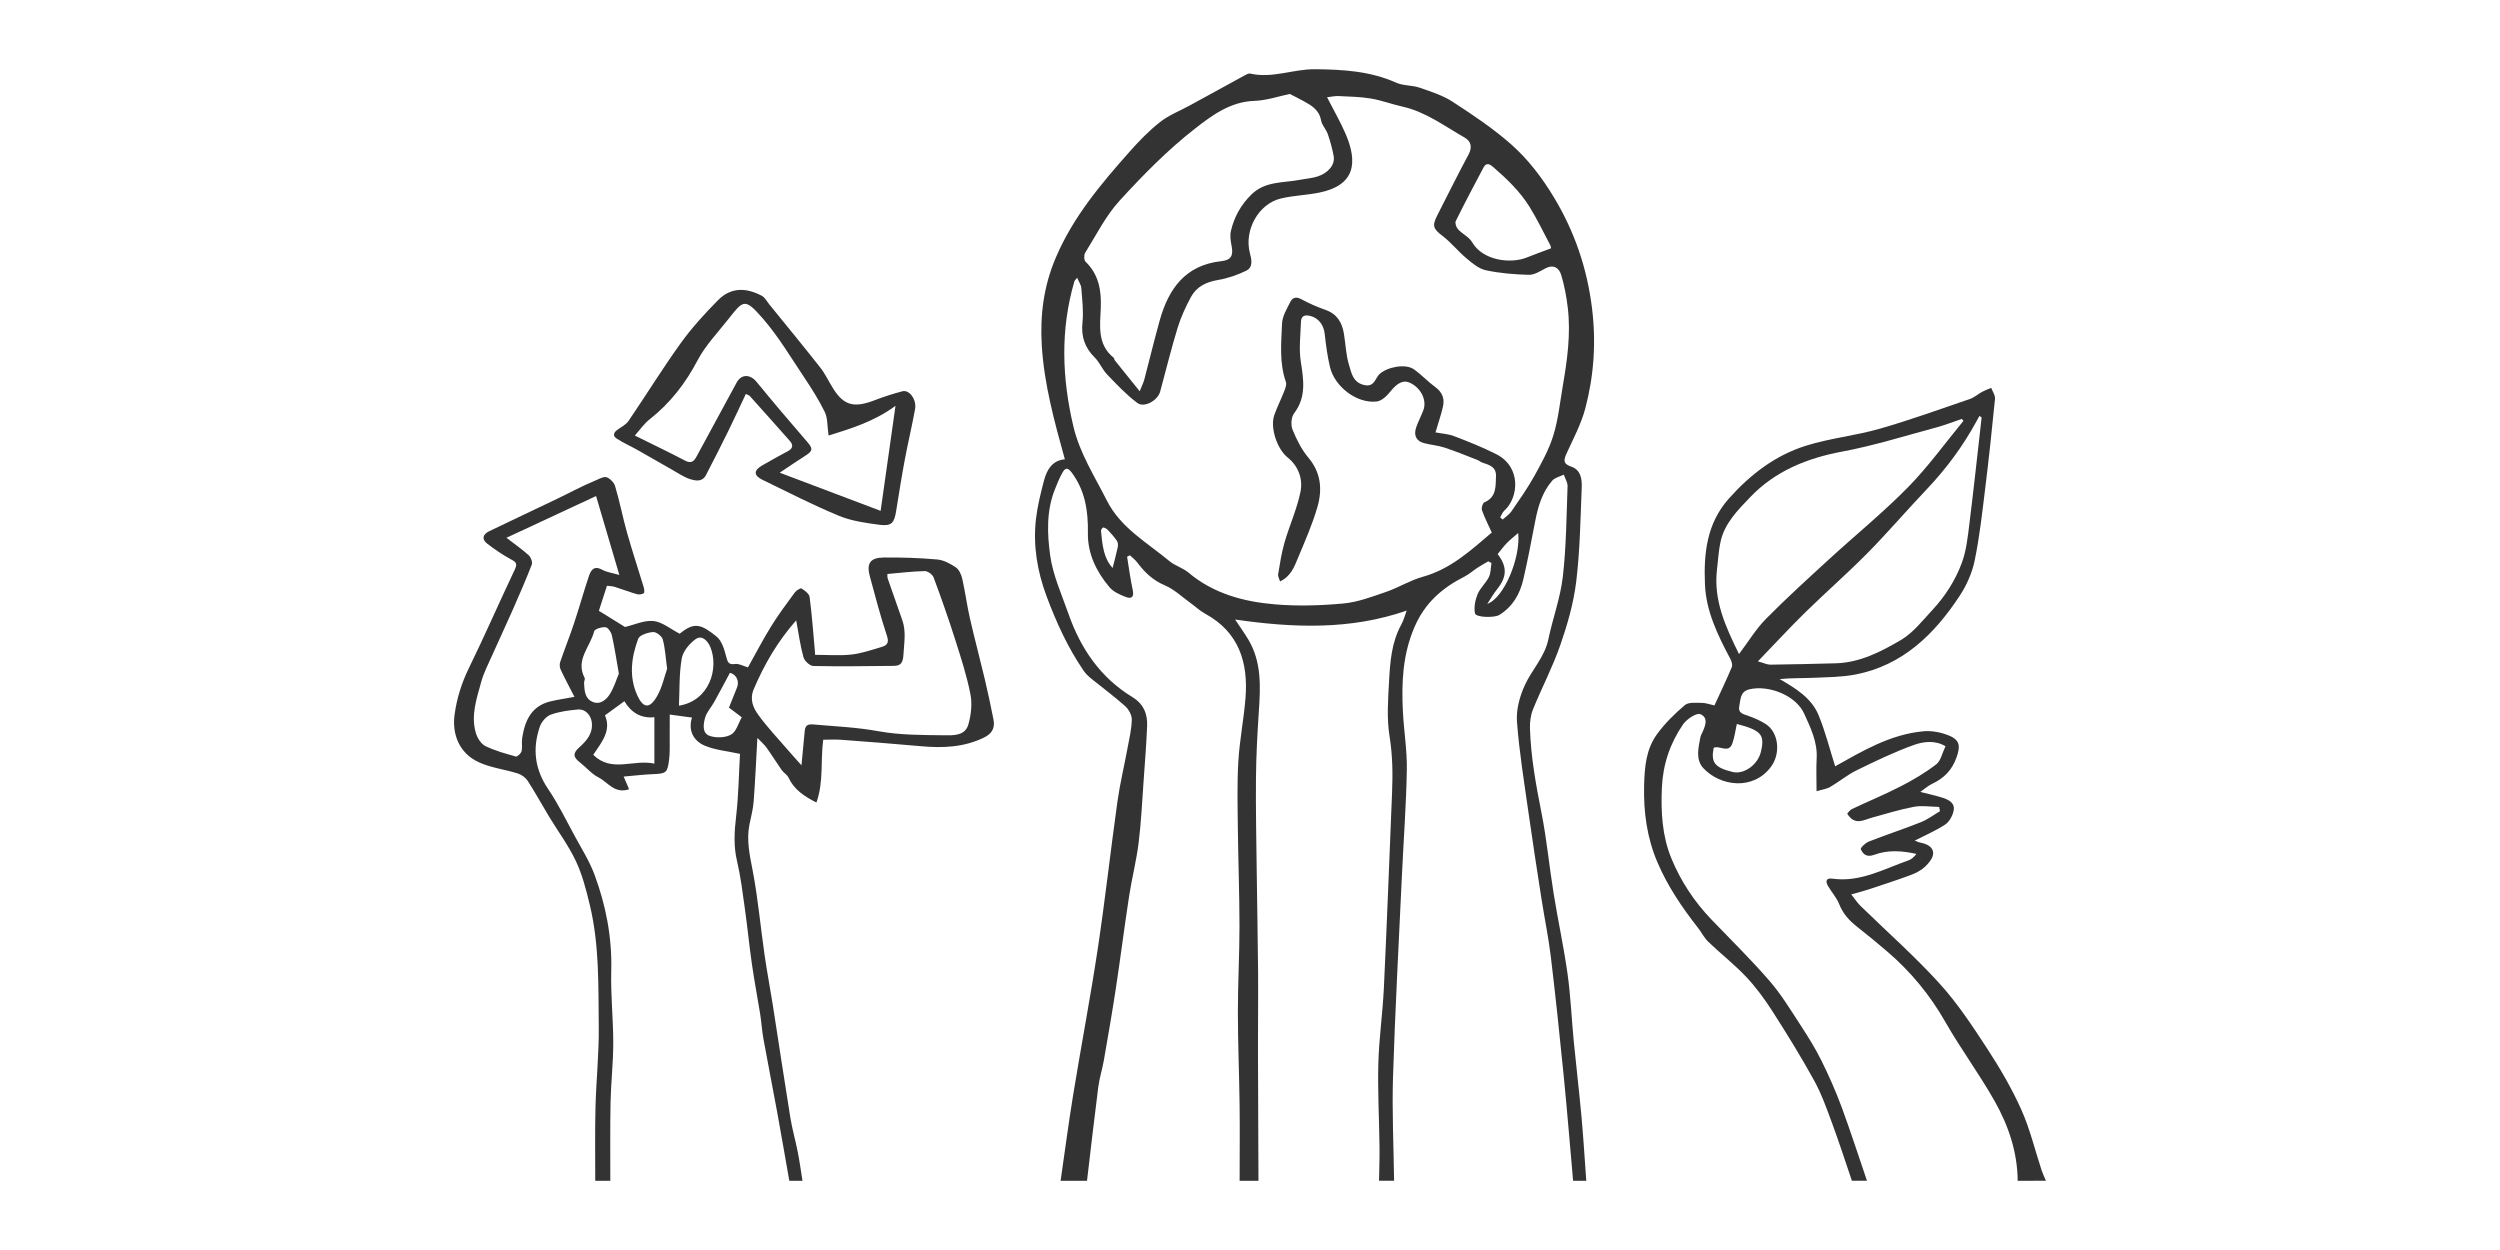
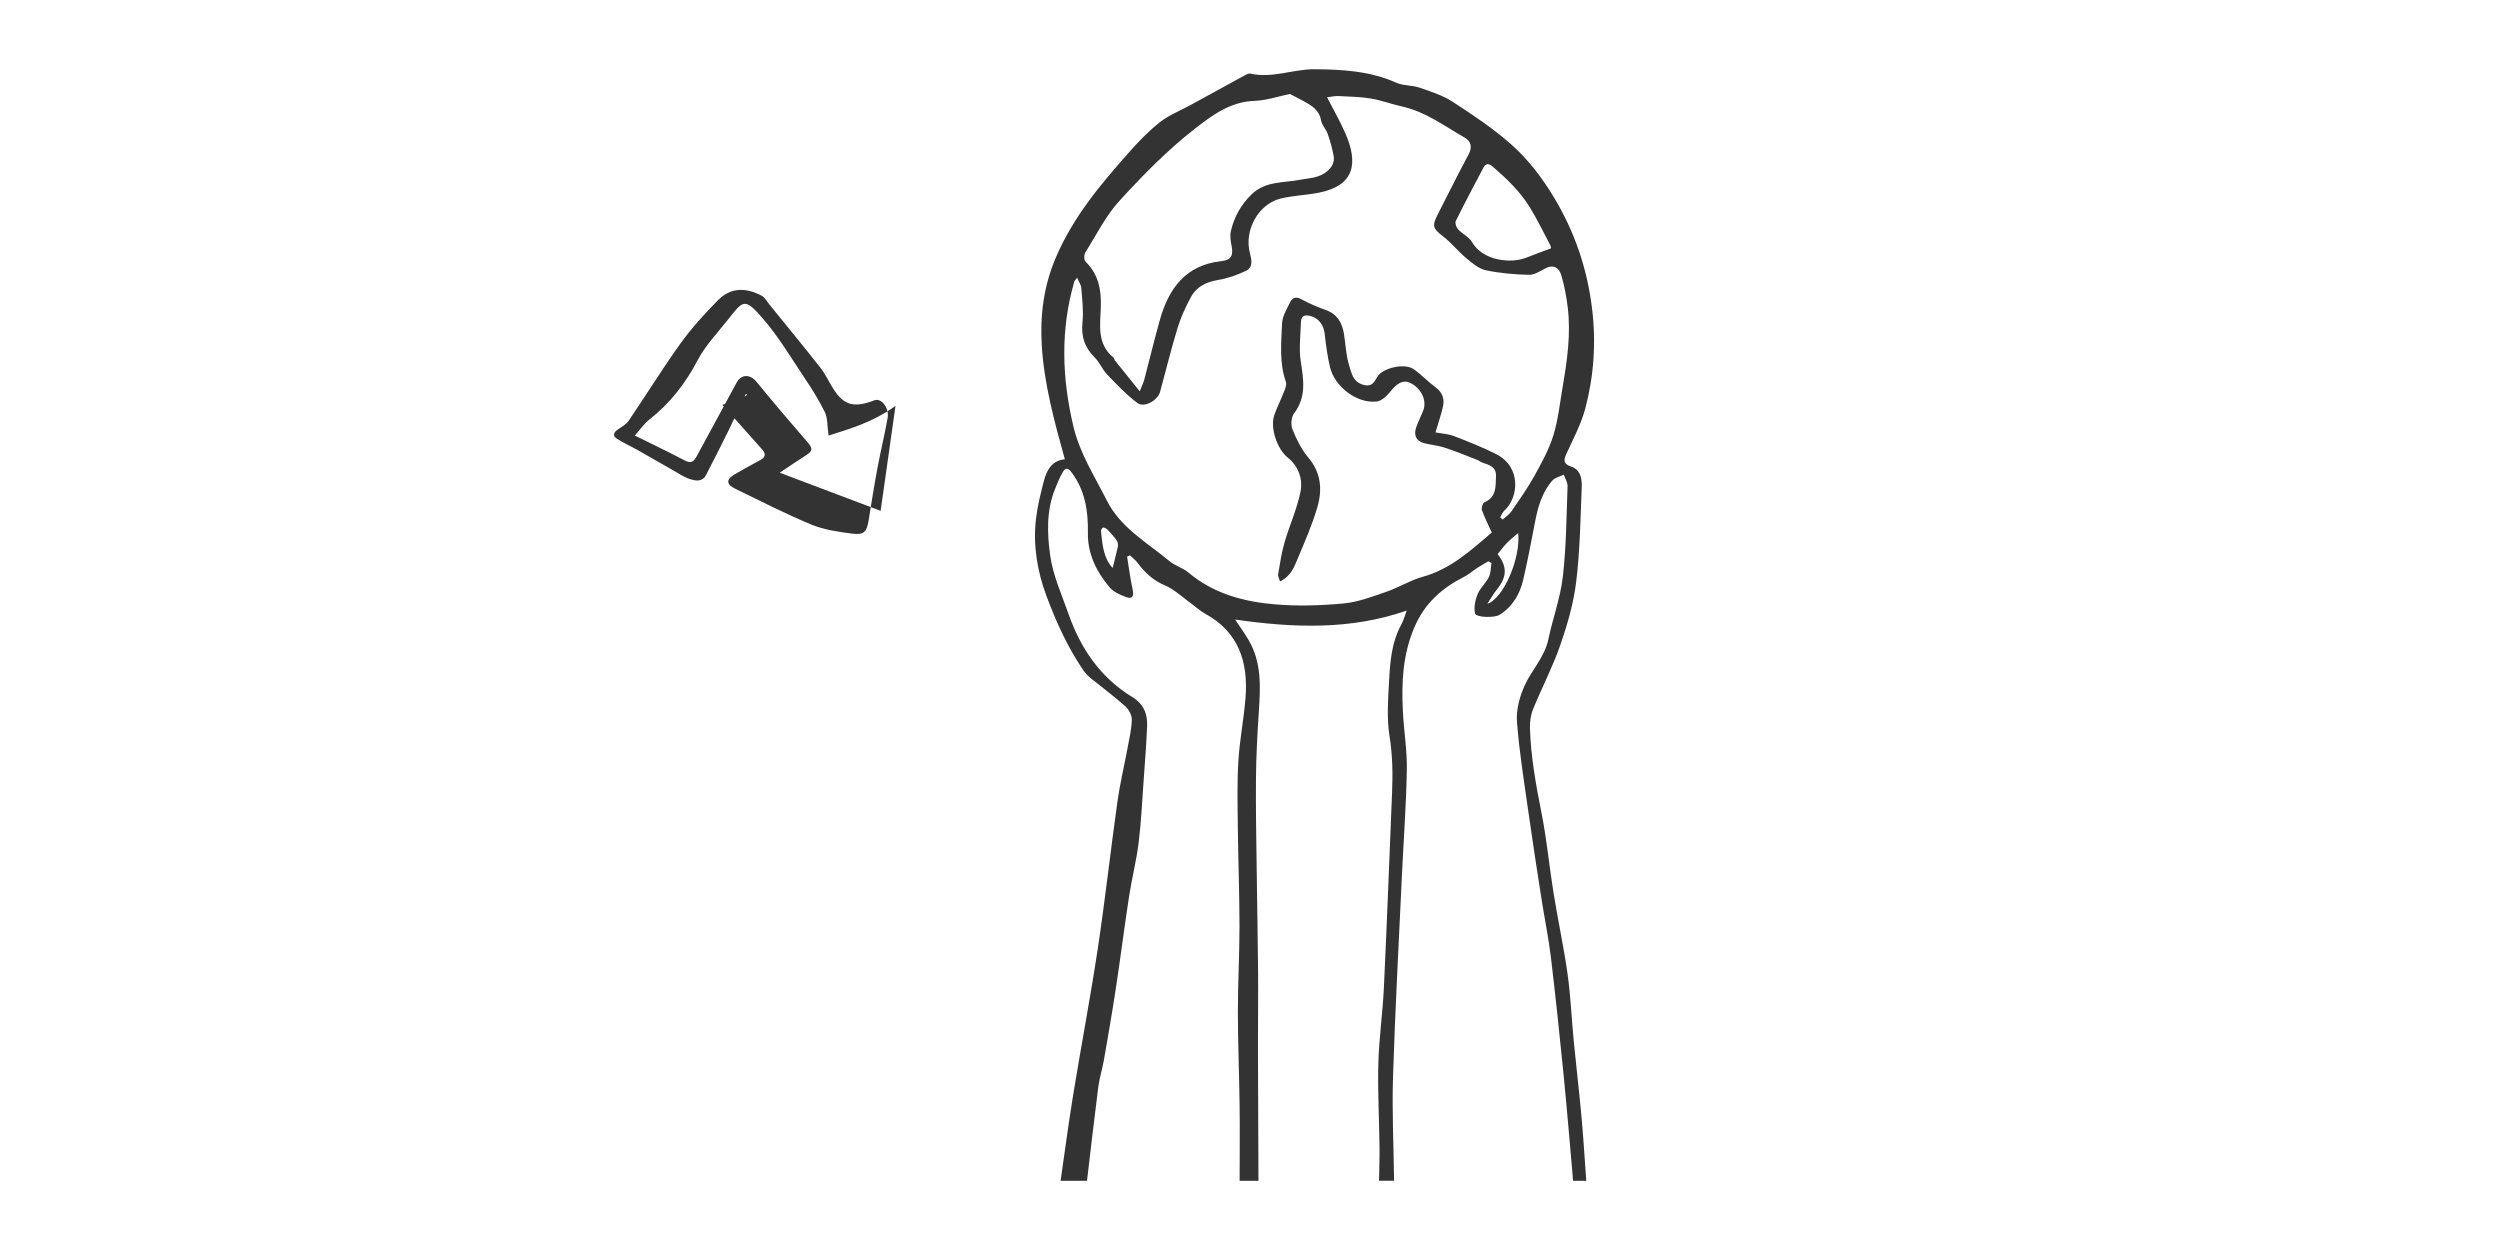
<svg xmlns="http://www.w3.org/2000/svg" version="1.1" id="Layer_1" x="0px" y="0px" width="400px" height="200px" viewBox="0 0 400 200" enable-background="new 0 0 400 200" xml:space="preserve">
  <g>
    <path fill="#333333" d="M169.696,188.924c0.668-4.604,1.271-9.22,2.021-13.811c1.273-7.796,2.756-15.559,3.933-23.368   c1.177-7.81,2.043-15.666,3.139-23.489c0.4-2.855,1.082-5.671,1.607-8.509c0.283-1.524,0.656-3.056,0.692-4.592   c0.018-0.726-0.488-1.659-1.055-2.166c-1.737-1.555-3.627-2.938-5.437-4.413c-0.451-0.367-0.891-0.786-1.217-1.263   c-2.54-3.706-4.39-7.782-5.945-11.957c-1.47-3.945-2.172-8.104-1.677-12.338c0.241-2.057,0.749-4.092,1.273-6.101   c0.461-1.764,1.341-3.259,3.345-3.43c-1.688-6.081-3.33-12.081-3.694-18.259c-0.281-4.76,0.279-9.407,2.261-14.043   c2.789-6.521,7.183-11.707,11.746-16.864c1.514-1.71,3.123-3.384,4.913-4.787c1.435-1.125,3.211-1.813,4.833-2.7   c2.879-1.576,5.753-3.16,8.636-4.729c0.3-0.163,0.682-0.396,0.965-0.33c3.526,0.807,6.886-0.73,10.346-0.699   c4.441,0.039,8.844,0.29,13.011,2.155c1.131,0.507,2.528,0.383,3.72,0.793c1.82,0.626,3.721,1.227,5.312,2.261   c3.252,2.114,6.517,4.288,9.407,6.854c2.688,2.385,4.896,5.285,6.786,8.42c3.315,5.499,5.315,11.358,6.103,17.751   c0.671,5.445,0.312,10.766-1.064,15.997c-0.655,2.492-1.904,4.838-2.988,7.202c-0.483,1.056-0.632,1.697,0.722,2.15   c1.545,0.518,1.737,1.993,1.684,3.323c-0.204,5.026-0.276,10.077-0.88,15.06c-0.416,3.44-1.401,6.863-2.541,10.152   c-1.216,3.508-2.961,6.829-4.365,10.276c-0.379,0.933-0.528,2.032-0.498,3.046c0.138,4.581,0.962,9.066,1.851,13.559   c0.842,4.254,1.244,8.593,1.937,12.879c0.695,4.31,1.629,8.583,2.233,12.902c0.497,3.552,0.64,7.151,0.986,10.726   c0.39,4.02,0.87,8.031,1.236,12.054c0.312,3.424,0.517,6.857,0.768,10.287c-0.703,0-1.406,0-2.109,0   c-0.5-5.627-0.954-11.258-1.512-16.88c-0.628-6.33-1.294-12.658-2.051-18.974c-0.368-3.066-1.002-6.1-1.478-9.153   c-0.713-4.587-1.427-9.174-2.076-13.77c-0.691-4.892-1.497-9.78-1.864-14.7c-0.143-1.928,0.454-4.08,1.281-5.869   c1.137-2.457,3.148-4.46,3.735-7.263c0.705-3.363,1.93-6.649,2.322-10.039c0.555-4.791,0.579-9.646,0.759-14.478   c0.022-0.609-0.391-1.235-0.602-1.854c-0.629,0.313-1.433,0.474-1.856,0.963c-1.613,1.866-2.279,4.169-2.735,6.553   c-0.592,3.089-1.181,6.181-1.888,9.244c-0.544,2.35-1.697,4.362-3.833,5.683c-0.805,0.498-3.774,0.423-3.904-0.262   c-0.183-0.966,0.035-2.117,0.42-3.05c0.41-0.994,1.324-1.771,1.809-2.746c0.325-0.656,0.287-1.493,0.412-2.249   c-0.169-0.089-0.338-0.179-0.507-0.269c-0.577,0.341-1.167,0.662-1.728,1.027c-0.712,0.463-1.355,1.05-2.105,1.43   c-3.573,1.812-6.335,4.229-7.991,8.098c-1.883,4.401-2.072,8.885-1.838,13.484c0.159,3.124,0.686,6.246,0.629,9.362   c-0.103,5.705-0.531,11.404-0.797,17.107c-0.495,10.661-1.077,21.319-1.413,31.985c-0.174,5.532,0.102,11.078,0.173,16.618   c-0.804,0-1.607,0-2.411,0c0.029-1.808,0.101-3.615,0.078-5.422c-0.055-4.444-0.305-8.892-0.189-13.33   c0.105-4.034,0.695-8.054,0.886-12.089c0.492-10.422,0.884-20.848,1.311-31.272c0.124-3.017,0.083-5.99-0.406-9.019   c-0.459-2.841-0.238-5.817-0.08-8.722c0.17-3.129,0.389-6.284,1.964-9.141c0.393-0.713,0.594-1.532,0.858-2.234   c-8.993,3.128-18.12,2.777-27.448,1.432c0.781,1.18,1.498,2.172,2.122,3.22c2.139,3.597,1.938,7.53,1.674,11.495   c-0.236,3.534-0.425,7.077-0.459,10.617c-0.047,4.935,0.059,9.871,0.118,14.806c0.064,5.415,0.178,10.829,0.22,16.243   c0.033,4.207-0.026,8.414-0.018,12.62c0.014,6.933,0.051,13.864,0.078,20.796c-1.005,0-2.01,0-3.015,0   c0.003-3.994,0.047-7.988-0.001-11.981c-0.061-4.997-0.272-9.994-0.278-14.991c-0.004-4.595,0.262-9.189,0.258-13.784   c-0.005-5.249-0.205-10.498-0.264-15.747c-0.039-3.541-0.129-7.092,0.082-10.621c0.202-3.38,0.875-6.73,1.144-10.109   c0.454-5.718-1.055-10.564-6.484-13.515c-0.787-0.427-1.453-1.071-2.188-1.599c-1.405-1.007-2.703-2.277-4.258-2.933   c-1.898-0.8-3.204-2.072-4.379-3.634c-0.329-0.438-0.784-0.779-1.182-1.165c-0.151,0.076-0.302,0.152-0.453,0.229   c0.288,1.754,0.508,3.521,0.889,5.255c0.231,1.05-0.034,1.581-1.059,1.201c-0.961-0.357-2.03-0.837-2.662-1.59   c-2.088-2.488-3.496-5.344-3.441-8.69c0.056-3.459-0.431-6.723-2.561-9.604c-0.546-0.738-0.984-0.916-1.444-0.133   c-0.525,0.895-0.916,1.875-1.298,2.844c-1.349,3.414-1.208,7.049-0.733,10.497c0.441,3.201,1.851,6.281,2.936,9.379   c1.94,5.538,5.107,10.186,10.205,13.294c1.808,1.103,2.457,2.703,2.373,4.654c-0.127,2.948-0.355,5.892-0.568,8.835   c-0.237,3.28-0.386,6.572-0.792,9.832c-0.356,2.866-1.085,5.684-1.524,8.542c-0.755,4.917-1.377,9.855-2.123,14.773   c-0.583,3.843-1.252,7.672-1.919,11.501c-0.248,1.422-0.704,2.813-0.888,4.241c-0.643,5.001-1.209,10.013-1.805,15.02   C172.51,188.924,171.103,188.924,169.696,188.924z M204.808,93.029c-0.13-0.444-0.363-0.813-0.309-1.132   c0.292-1.707,0.541-3.435,1.022-5.092c0.788-2.714,1.983-5.329,2.55-8.08c0.422-2.053-0.291-4.121-2.061-5.538   c-1.661-1.331-2.828-4.743-2.125-6.771c0.44-1.27,1.067-2.475,1.553-3.73c0.193-0.499,0.457-1.136,0.304-1.576   c-1.072-3.07-0.748-6.234-0.615-9.355c0.049-1.164,0.767-2.331,1.313-3.43c0.335-0.672,0.899-0.923,1.744-0.462   c1.253,0.683,2.581,1.255,3.928,1.733c1.824,0.647,2.618,2.013,2.912,3.778c0.278,1.667,0.321,3.399,0.813,4.996   c0.394,1.279,0.608,2.839,2.466,3.242c1.621,0.352,1.716-1.103,2.418-1.756c1.218-1.132,4.142-1.733,5.518-0.756   c1.201,0.854,2.217,1.966,3.408,2.834c1.122,0.816,1.518,1.852,1.229,3.119c-0.306,1.337-0.76,2.641-1.2,4.133   c0.971,0.185,2.03,0.234,2.97,0.595c2.271,0.869,4.541,1.773,6.711,2.863c4.153,2.087,3.59,7.041,1.341,9.048   c-0.305,0.271-0.452,0.717-0.672,1.083c0.134,0.118,0.269,0.236,0.402,0.355c0.477-0.438,1.054-0.806,1.41-1.325   c1.272-1.855,2.58-3.702,3.668-5.666c1.157-2.09,2.341-4.23,3.035-6.494c0.782-2.553,1.055-5.265,1.509-7.913   c0.709-4.141,1.296-8.301,0.791-12.509c-0.212-1.768-0.538-3.546-1.056-5.245c-0.351-1.15-1.252-1.721-2.569-1.014   c-0.823,0.441-1.744,1.032-2.606,1.009c-2.305-0.063-4.638-0.249-6.885-0.734c-1.131-0.244-2.182-1.144-3.117-1.927   c-1.329-1.11-2.424-2.511-3.794-3.559c-1.496-1.144-1.725-1.592-0.836-3.327c1.66-3.239,3.268-6.506,4.991-9.71   c0.645-1.199,0.372-2.136-0.633-2.708c-3.225-1.834-6.228-4.127-9.963-4.957c-1.694-0.377-3.341-1.002-5.047-1.288   c-1.696-0.283-3.438-0.307-5.163-0.393c-0.555-0.027-1.118,0.11-1.835,0.19c1.063,2.078,2.105,3.879,2.931,5.774   c2.046,4.696,1.563,8.345-4.243,9.497c-1.997,0.396-4.065,0.454-6.043,0.917c-3.625,0.848-5.937,5.08-4.998,8.719   c0.254,0.984,0.593,2.274-0.579,2.845c-1.41,0.687-2.954,1.224-4.498,1.483c-1.901,0.319-3.452,1.063-4.353,2.739   c-0.84,1.565-1.604,3.207-2.122,4.901c-1.034,3.378-1.872,6.816-2.8,10.228c-0.382,1.404-2.53,2.642-3.644,1.813   c-1.771-1.318-3.312-2.967-4.85-4.571c-0.763-0.796-1.188-1.922-1.968-2.695c-1.6-1.587-2.204-3.354-1.966-5.623   c0.19-1.809-0.049-3.67-0.188-5.501c-0.039-0.515-0.396-1.005-0.666-1.646c-0.261,0.333-0.396,0.435-0.435,0.564   c-2.269,7.736-1.996,15.498-0.157,23.255c1.015,4.281,3.403,7.969,5.351,11.836c2.196,4.362,6.427,6.704,10,9.678   c0.905,0.754,2.16,1.088,3.06,1.846c3.996,3.363,8.796,4.646,13.788,5.075c3.645,0.313,7.364,0.2,11.012-0.138   c2.313-0.215,4.589-1.088,6.816-1.854c2-0.688,3.849-1.855,5.874-2.417c4.48-1.243,7.708-4.253,11.032-7.076   c-0.589-1.307-1.162-2.414-1.57-3.58c-0.12-0.347,0.106-1.132,0.375-1.246c1.953-0.832,1.806-2.515,1.872-4.16   c0.063-1.567-1.094-1.833-2.195-2.208c-0.278-0.095-0.511-0.318-0.786-0.425c-1.758-0.679-3.502-1.4-5.29-1.986   c-1.064-0.349-2.22-0.413-3.303-0.719c-1.265-0.356-1.593-1.314-1.203-2.479c0.315-0.944,0.803-1.83,1.152-2.765   c0.59-1.579-0.336-3.496-2.058-4.358c-1.119-0.561-2.112-0.03-3.221,1.371c-0.547,0.692-1.396,1.499-2.184,1.588   c-3.22,0.36-6.734-2.419-7.465-5.483c-0.414-1.737-0.659-3.524-0.848-5.303c-0.161-1.516-1.025-2.612-2.385-2.924   c-0.916-0.211-1.388,0.098-1.416,0.96c-0.071,2.126-0.352,4.298-0.029,6.371c0.455,2.927,0.906,5.674-1.084,8.287   c-0.456,0.599-0.537,1.849-0.242,2.577c0.643,1.584,1.438,3.193,2.531,4.488c2.031,2.405,2.258,5.104,1.469,7.853   c-0.81,2.817-2.01,5.528-3.142,8.241C207.08,90.701,206.542,92.201,204.808,93.029z M206.37,15.031   c-1.688,0.347-3.684,1.043-5.7,1.111c-3.841,0.13-6.79,2.354-9.457,4.428c-4.379,3.406-8.33,7.435-12.084,11.544   c-2.219,2.429-3.737,5.503-5.5,8.331c-0.215,0.346-0.198,1.175,0.058,1.422c2.098,2.032,2.538,4.542,2.442,7.306   c-0.1,2.869-0.643,5.893,2.062,8.067c0.102,0.081,0.084,0.297,0.174,0.409c1.241,1.552,2.491,3.098,3.989,4.955   c0.384-0.967,0.608-1.4,0.73-1.86c0.834-3.164,1.596-6.348,2.478-9.498c1.418-5.07,4.118-8.84,9.856-9.462   c1.566-0.17,1.943-0.894,1.637-2.441c-0.15-0.765-0.289-1.61-0.119-2.347c0.522-2.268,1.607-4.238,3.311-5.896   c2.221-2.16,5.127-1.816,7.801-2.34c0.925-0.182,1.889-0.239,2.777-0.529c1.738-0.569,2.8-1.904,2.564-3.23   c-0.213-1.198-0.542-2.386-0.939-3.537c-0.264-0.766-0.939-1.423-1.077-2.192c-0.301-1.676-1.508-2.391-2.795-3.094   C207.91,15.813,207.229,15.476,206.37,15.031z M248.157,39.734c0.003,0.01-0.001-0.293-0.127-0.532   c-1.079-2.045-2.086-4.137-3.3-6.1c-1.518-2.454-3.598-4.449-5.767-6.333c-0.484-0.421-1.11-0.898-1.598,0.023   c-1.507,2.848-3.017,5.694-4.444,8.582c-0.155,0.313,0.086,1.011,0.372,1.318c0.691,0.745,1.761,1.225,2.246,2.062   c1.735,2.988,6.21,3.469,8.731,2.451C245.469,40.723,246.687,40.289,248.157,39.734z M242.917,85.28   c-0.703,0.611-1.296,1.061-1.807,1.59c-0.543,0.563-1.008,1.201-1.488,1.785c1.563,2.011,1.494,3.648-0.073,5.604   c-0.59,0.735-1.057,1.57-1.58,2.359C240.673,95.658,243.309,89.222,242.917,85.28z M178.023,90.873   c0.284-1.137,0.587-2.241,0.822-3.359c0.065-0.313,0.029-0.74-0.142-0.989c-0.429-0.623-0.943-1.191-1.462-1.745   c-0.183-0.195-0.471-0.345-0.732-0.387c-0.091-0.015-0.369,0.368-0.351,0.548C176.374,87.113,176.552,89.308,178.023,90.873z" />
-     <path fill="#333333" d="M126.288,188.924c-0.653-3.703-1.287-7.41-1.963-11.108c-0.708-3.87-1.476-7.729-2.176-11.602   c-0.237-1.309-0.312-2.646-0.521-3.96c-0.421-2.652-0.933-5.291-1.315-7.949c-0.428-2.974-0.719-5.967-1.136-8.942   c-0.357-2.548-0.667-5.114-1.256-7.612c-0.561-2.385-0.426-4.681-0.147-7.077c0.396-3.399,0.442-6.841,0.626-10.055   c-2.043-0.449-3.938-0.605-5.607-1.3c-1.927-0.803-2.698-2.547-2.076-4.508c-1.288-0.175-2.292-0.311-3.559-0.482   c0,1.848,0.008,3.734-0.005,5.621c-0.003,0.55-0.034,1.103-0.104,1.646c-0.265,2.055-0.462,2.18-2.554,2.266   c-1.539,0.063-3.072,0.248-4.71,0.387c0.311,0.723,0.583,1.354,0.873,2.028c-2.338,0.79-3.396-1.13-4.884-1.883   c-1.108-0.561-1.963-1.609-2.969-2.392c-1.148-0.894-1.164-1.49-0.103-2.443c1.158-1.04,2.165-2.181,1.992-3.927   c-0.117-1.181-1.03-2.219-2.206-2.114c-1.473,0.131-2.986,0.323-4.361,0.824c-0.731,0.266-1.484,1.141-1.749,1.906   c-1.214,3.509-0.83,6.81,1.317,9.984c1.617,2.392,2.896,5.014,4.278,7.559c1.098,2.02,2.344,3.996,3.14,6.135   c1.843,4.956,2.831,10.077,2.687,15.431c-0.103,3.844,0.325,7.698,0.322,11.548c-0.001,3.144-0.368,6.286-0.432,9.433   c-0.085,4.194-0.033,8.392-0.04,12.587c-0.804,0-1.607,0-2.412,0c0.007-3.93-0.06-7.86,0.04-11.788   c0.11-4.294,0.574-8.587,0.524-12.876c-0.076-6.512,0.11-13.069-1.434-19.471c-0.575-2.385-1.19-4.816-2.229-7.019   c-1.183-2.507-2.872-4.773-4.315-7.16c-1.136-1.878-2.186-3.812-3.376-5.653c-0.341-0.528-0.981-1.007-1.583-1.198   c-2.104-0.666-4.383-0.915-6.349-1.845c-2.981-1.411-4.234-4.367-3.776-7.635c0.362-2.578,1.118-4.999,2.274-7.365   c2.554-5.225,4.875-10.563,7.369-15.819c0.481-1.015,0.081-1.217-0.703-1.644c-1.308-0.711-2.554-1.563-3.734-2.474   c-0.943-0.729-0.667-1.505,0.313-1.979c3.646-1.762,7.313-3.48,10.964-5.23c1.916-0.919,3.784-1.946,5.743-2.761   c0.62-0.258,1.337-0.665,1.869-0.682c0.526-0.017,1.386,0.804,1.571,1.416c0.747,2.47,1.223,5.021,1.925,7.505   c0.825,2.922,1.788,5.804,2.666,8.711c0.093,0.308,0.149,0.857-0.001,0.958c-0.282,0.187-0.763,0.244-1.1,0.146   c-1.199-0.346-2.368-0.797-3.561-1.171c-0.367-0.115-0.772-0.109-1.223-0.167c-0.476,1.476-0.925,2.869-1.29,4.004   c1.587,0.982,2.979,1.845,4.179,2.588c1.514-0.354,3.091-1.113,4.567-0.953c1.407,0.154,2.708,1.271,4.187,2.031   c2.37-1.972,3.486-1.478,5.895,0.453c0.853,0.684,1.255,2.094,1.554,3.251c0.234,0.907,0.404,1.279,1.433,1.135   c0.587-0.082,1.241,0.315,2.039,0.547c1.214-2.169,2.375-4.418,3.703-6.563c1.151-1.861,2.468-3.624,3.766-5.391   c0.248-0.337,0.923-0.78,1.094-0.675c0.531,0.327,1.233,0.852,1.301,1.374c0.375,2.878,0.583,5.778,0.846,8.671   c0.018,0.195,0.023,0.391,0.034,0.576c1.963,0,3.905,0.157,5.807-0.048c1.613-0.175,3.193-0.729,4.765-1.19   c0.818-0.239,1.324-0.576,0.94-1.741c-1.042-3.163-1.902-6.39-2.764-9.609c-0.555-2.072,0.083-2.97,2.288-2.987   c2.832-0.021,5.675,0.064,8.494,0.317c1.035,0.093,2.104,0.663,2.987,1.265c0.525,0.359,0.878,1.169,1.03,1.839   c0.471,2.08,0.741,4.207,1.215,6.287c0.738,3.243,1.603,6.458,2.37,9.695c0.515,2.175,0.984,4.361,1.413,6.555   c0.262,1.342-0.26,2.245-1.561,2.873c-3.242,1.564-6.63,1.676-10.114,1.358c-4.228-0.386-8.461-0.705-12.695-1.021   c-0.933-0.07-1.875-0.011-2.878-0.011c-0.455,3.338,0.097,6.728-1.087,10.048c-2.005-1.014-3.58-2.085-4.466-3.986   c-0.219-0.471-0.779-0.77-1.091-1.211c-0.824-1.169-1.573-2.392-2.404-3.556c-0.358-0.502-0.845-0.912-1.487-1.589   c-0.203,3.615-0.344,6.89-0.593,10.156c-0.094,1.234-0.421,2.453-0.669,3.673c-0.519,2.548,0.046,4.971,0.523,7.479   c0.84,4.417,1.241,8.917,1.882,13.374c0.391,2.716,0.91,5.413,1.335,8.125c0.936,5.964,1.821,11.937,2.787,17.896   c0.306,1.885,0.837,3.731,1.206,5.607c0.296,1.509,0.501,3.036,0.747,4.555C127.695,188.924,126.991,188.924,126.288,188.924z    M141.983,91.837c0.017,0.313-0.017,0.523,0.044,0.701c0.773,2.237,1.559,4.47,2.344,6.703c0.627,1.784,0.295,3.563,0.189,5.388   c-0.076,1.304-0.308,1.9-1.575,1.911c-4.282,0.04-8.565,0.109-12.845,0.019c-0.558-0.012-1.418-0.808-1.583-1.396   c-0.515-1.839-0.764-3.753-1.166-5.907c-3.008,3.416-5.103,7.056-6.782,10.992c-0.709,1.663-0.104,2.99,0.734,4.147   c1.42,1.96,3.105,3.729,4.688,5.571c0.661,0.769,1.347,1.516,2.206,2.48c0.191-2.021,0.358-3.744,0.517-5.467   c0.078-0.85,0.423-1.151,1.368-1.068c3.491,0.309,6.974,0.452,10.458,1.088c3.401,0.619,6.936,0.604,10.415,0.643   c1.458,0.017,3.409,0.146,3.942-1.724c0.436-1.528,0.636-3.29,0.335-4.829c-0.579-2.959-1.519-5.855-2.436-8.737   c-1.066-3.35-2.231-6.67-3.457-9.964c-0.173-0.467-0.934-1.023-1.411-1.013C145.981,91.419,143.998,91.663,141.983,91.837z    M91.912,111.498c-0.846-1.652-1.569-2.997-2.214-4.379c-0.16-0.343-0.188-0.848-0.066-1.205c0.708-2.075,1.527-4.114,2.219-6.194   c0.821-2.467,1.517-4.976,2.339-7.441c0.324-0.972,0.764-1.875,2.157-1.122c0.785,0.424,1.736,0.539,2.748,0.832   c-1.247-4.23-2.435-8.259-3.722-12.622c-4.68,2.179-9.417,4.384-14.342,6.677c1.4,1.08,2.55,1.872,3.571,2.807   c0.344,0.314,0.633,1.093,0.483,1.48c-0.947,2.455-2.002,4.869-3.063,7.278c-1.064,2.416-2.192,4.803-3.264,7.214   c-0.626,1.408-1.354,2.798-1.759,4.271c-0.74,2.688-1.701,5.414-0.843,8.244c0.235,0.777,0.829,1.701,1.512,2.035   c1.535,0.748,3.219,1.21,4.874,1.673c0.22,0.062,0.821-0.501,0.907-0.856c0.159-0.662-0.009-1.396,0.095-2.078   c0.429-2.807,1.475-5.181,4.584-5.905C89.289,111.936,90.474,111.764,91.912,111.498z M104.7,122.181c0-2.669,0-4.994,0-7.427   c-2.183,0.225-3.755-0.791-4.798-2.562c-1.058,0.77-2.042,1.485-3.107,2.261c1.067,2.456-0.533,4.306-1.876,6.316   C97.853,123.684,101.352,121.44,104.7,122.181z M99.018,107.776c-0.412-2.33-0.695-4.247-1.12-6.132   c-0.114-0.506-0.628-1.258-1.011-1.291c-0.61-0.054-1.732,0.286-1.824,0.659c-0.603,2.455-3.044,4.563-1.522,7.454   c0.106,0.202-0.106,0.551-0.09,0.826c0.065,1.151,0.094,2.415,1.296,2.975c1.229,0.572,2.218-0.258,2.803-1.168   C98.243,110.018,98.613,108.728,99.018,107.776z M106.739,107.006c-0.268-1.986-0.325-3.399-0.705-4.72   c-0.15-0.521-1.051-1.203-1.554-1.16c-0.842,0.072-2.147,0.48-2.368,1.076c-1.098,2.968-1.518,6.069-0.128,9.092   c0.937,2.035,1.959,2.139,3.122,0.142C105.964,109.96,106.319,108.191,106.739,107.006z M108.63,112.91   c4.871-0.779,6.417-5.935,5.037-9.359c-0.351-0.871-1.291-2.06-2.377-1.282c-0.995,0.711-2.015,1.951-2.213,3.099   C108.65,107.819,108.748,110.363,108.63,112.91z M116.79,107.649c-0.897,1.668-1.698,3.192-2.534,4.697   c-0.465,0.836-1.184,1.585-1.435,2.473c-0.287,1.019-0.518,2.485,0.711,2.916c1.03,0.361,2.527,0.319,3.443-0.201   c0.836-0.476,1.17-1.834,1.706-2.769c-0.744-0.563-1.293-0.978-2.048-1.548c0.419-1.049,0.847-2.135,1.289-3.215   C118.35,108.958,117.773,107.882,116.79,107.649z" />
-     <path fill="#333333" d="M322.828,188.924c-0.034-4.604-1.485-8.855-3.699-12.772c-2.443-4.325-5.425-8.344-7.885-12.659   c-2.45-4.3-5.518-8.011-9.243-11.213c-1.601-1.375-3.234-2.713-4.892-4.02c-1.232-0.972-2.228-2.054-2.823-3.566   c-0.416-1.057-1.231-1.949-1.813-2.948c-0.435-0.746-0.3-1.305,0.709-1.162c4.452,0.63,8.225-1.553,12.189-2.928   c0.478-0.165,0.876-0.559,1.263-1.025c-2.305-0.524-4.582-0.677-6.786,0.145c-1.132,0.421-1.774-0.062-2.12-0.917   c-0.084-0.209,0.755-1.003,1.292-1.213c2.759-1.08,5.578-2.003,8.33-3.098c1.076-0.428,2.032-1.159,3.042-1.752   c-0.04-0.228-0.081-0.456-0.122-0.684c-1.346-0.024-2.732-0.266-4.029-0.024c-2.279,0.423-4.508,1.128-6.749,1.742   c-1.348,0.368-2.706,1.315-3.938-0.642c0.099-0.1,0.371-0.555,0.77-0.745c2.588-1.233,5.249-2.319,7.794-3.632   c1.979-1.02,3.925-2.167,5.683-3.521c0.739-0.569,0.956-1.815,1.478-2.893c-1.666-0.989-3.499-0.757-5.011-0.218   c-3.148,1.123-6.185,2.591-9.194,4.063c-1.492,0.73-2.8,1.829-4.244,2.669c-0.571,0.333-1.288,0.415-2.181,0.685   c0-2.021-0.075-3.642,0.017-5.252c0.152-2.637-0.986-4.925-2.009-7.18c-1.304-2.876-5.605-4.593-8.717-3.883   c-1.55,0.354-1.424,1.619-1.654,2.695c-0.237,1.105,0.587,1.263,1.385,1.544c0.986,0.348,1.975,0.771,2.852,1.332   c2.04,1.308,2.435,4.636,0.865,6.788c-2.86,3.923-8.164,3.151-10.851,0.269c-1.271-1.365-0.8-3.265-0.47-4.976   c0.037-0.193,0.135-0.377,0.221-0.558c0.53-1.113,1.148-2.53-0.23-3.104c-0.614-0.256-2.186,0.786-2.764,1.625   c-2.091,3.034-3.235,6.424-3.396,10.183c-0.166,3.882,0.049,7.694,1.535,11.293c1.502,3.639,3.659,6.903,6.402,9.76   c3.122,3.25,6.347,6.414,9.294,9.816c1.874,2.163,3.376,4.66,4.951,7.068c1.197,1.83,2.362,3.699,3.333,5.655   c1.195,2.404,2.289,4.874,3.222,7.392c1.451,3.92,2.729,7.903,4.08,11.86c-0.804,0-1.607,0-2.411,0   c-1.044-3.054-2.03-6.128-3.148-9.154c-0.86-2.327-1.692-4.7-2.881-6.864c-2.069-3.768-4.336-7.433-6.654-11.054   c-1.244-1.943-2.624-3.843-4.2-5.518c-1.892-2.009-4.091-3.725-6.088-5.639c-0.654-0.627-1.071-1.495-1.639-2.22   c-2.56-3.267-4.876-6.68-6.51-10.519c-1.668-3.92-2.228-7.993-2.127-12.25c0.07-2.951,0.308-5.821,2.058-8.229   c1.258-1.73,2.829-3.28,4.469-4.664c0.591-0.498,1.789-0.351,2.71-0.354c0.621-0.003,1.244,0.244,2.015,0.411   c0.957-2.081,1.924-4.09,2.783-6.143c0.15-0.357-0.048-0.958-0.26-1.354c-1.993-3.729-3.858-7.598-4.037-11.825   c-0.208-4.905,0.234-9.759,3.84-13.799c3.441-3.854,7.412-6.891,12.292-8.429c3.835-1.209,7.921-1.604,11.795-2.713   c4.882-1.397,9.667-3.136,14.478-4.777c0.688-0.234,1.269-0.774,1.923-1.128c0.47-0.255,0.979-0.435,1.473-0.647   c0.214,0.587,0.66,1.196,0.605,1.757c-0.474,4.84-0.994,9.677-1.589,14.504c-0.47,3.814-0.892,7.648-1.671,11.404   c-0.406,1.956-1.285,3.929-2.389,5.605c-4.044,6.142-9.094,11.119-16.66,12.592c-2.218,0.431-4.526,0.429-6.798,0.532   c-1.757,0.08-3.521,0.017-5.35,0.205c2.565,1.484,5.095,3.012,6.234,5.786c1.094,2.664,1.797,5.489,2.648,8.168   c4.243-2.366,8.761-5.112,14.123-5.604c1.396-0.128,2.968,0.188,4.258,0.757c1.644,0.727,1.629,1.756,1.027,3.448   c-0.718,2.022-2.007,3.319-3.887,4.197c-0.615,0.286-1.138,0.771-1.897,1.3c1.36,0.35,2.478,0.584,3.559,0.929   c0.982,0.313,2.016,0.844,1.776,2.049c-0.161,0.816-0.68,1.788-1.344,2.232c-1.466,0.981-3.124,1.674-4.876,2.572   c0.348,0.137,0.577,0.271,0.823,0.317c1.052,0.198,2.13,0.648,2.114,1.761c-0.011,0.73-0.722,1.575-1.33,2.14   c-0.636,0.59-1.484,1.014-2.311,1.319c-2.22,0.822-4.474,1.554-6.721,2.298c-0.796,0.263-1.613,0.46-2.736,0.776   c0.538,0.679,0.943,1.32,1.472,1.837c4.215,4.121,8.657,8.033,12.616,12.386c2.889,3.175,5.293,6.826,7.649,10.438   c2.039,3.125,3.947,6.384,5.47,9.783c1.392,3.105,2.183,6.48,3.256,9.73c0.186,0.563,0.454,1.1,0.685,1.648   C325.843,188.924,324.336,188.924,322.828,188.924z M278.244,104.651c1.519-2.016,2.714-4.017,4.305-5.628   c3.252-3.294,6.687-6.41,10.1-9.541c4.195-3.847,8.63-7.452,12.614-11.504c3.229-3.283,5.943-7.072,8.887-10.637   c-0.085-0.105-0.171-0.211-0.256-0.317c-1.396,0.471-2.773,1.018-4.193,1.398c-4.951,1.329-9.866,2.879-14.893,3.819   c-5.697,1.064-10.786,3.122-14.796,7.326c-1.972,2.067-4.097,4.168-4.731,7.143c-0.31,1.45-0.386,2.951-0.561,4.43   C274.142,96.025,276.067,100.238,278.244,104.651z M317.06,66.795c-0.115-0.081-0.231-0.163-0.348-0.245   c-0.142,0.257-0.286,0.512-0.426,0.77c-2.189,4.034-4.888,7.686-8.054,11.015c-3.179,3.342-6.176,6.857-9.413,10.138   c-3.209,3.252-6.662,6.261-9.926,9.46c-2.535,2.484-4.943,5.098-7.631,7.885c0.983,0.27,1.493,0.534,2,0.528   c3.471-0.04,6.941-0.132,10.412-0.217c3.894-0.096,7.275-1.852,10.475-3.73c1.958-1.15,3.465-3.119,5.058-4.83   c2.038-2.189,3.655-4.73,4.685-7.509c0.729-1.968,0.949-4.149,1.212-6.258C315.809,78.139,316.414,72.465,317.06,66.795z    M277.892,115.833c-0.25,1.115-0.371,2.18-0.733,3.155c-0.6,1.616-2.038,0.213-2.973,0.664c-0.466,2.385,0.192,3.16,3.029,3.861   c1.803,0.446,4.018-1.135,4.519-3.185C282.409,117.568,281.82,116.857,277.892,115.833z" />
-     <path fill="#333333" d="M119.336,63.03c-0.943,1.996-1.849,3.98-2.812,5.937c-1.166,2.368-2.362,4.723-3.579,7.065   c-0.582,1.122-1.671,0.897-2.535,0.625c-0.975-0.307-1.855-0.923-2.761-1.435c-1.899-1.073-3.781-2.175-5.682-3.244   c-1.076-0.605-2.214-1.109-3.252-1.772c-0.775-0.495-0.528-1.035,0.16-1.503c0.605-0.411,1.312-0.798,1.707-1.378   c2.804-4.125,5.428-8.376,8.337-12.423c1.757-2.443,3.82-4.696,5.936-6.847c2.175-2.212,4.65-1.979,7.008-0.744   c0.523,0.273,0.852,0.933,1.253,1.427c2.73,3.366,5.488,6.712,8.164,10.12c0.792,1.009,1.329,2.213,2.019,3.304   c1.73,2.738,3.354,3.151,6.692,1.857c1.431-0.555,2.906-1.012,4.389-1.414c1.109-0.301,2.309,1.315,2.03,2.856   c-0.489,2.71-1.138,5.392-1.645,8.099c-0.511,2.733-0.941,5.48-1.385,8.226c-0.307,1.9-0.735,2.429-2.641,2.182   c-2.209-0.287-4.501-0.606-6.534-1.449c-4.138-1.715-8.138-3.769-12.172-5.729c-1.472-0.716-1.483-1.511-0.096-2.316   c1.381-0.802,2.786-1.564,4.189-2.328c0.792-0.431,0.769-1.008,0.256-1.591c-2.123-2.412-4.271-4.803-6.416-7.194   C119.874,63.257,119.708,63.22,119.336,63.03z M132.573,69.688c-0.229-1.581-0.136-2.8-0.598-3.747   c-0.956-1.957-2.139-3.814-3.352-5.631c-2.101-3.144-4.053-6.434-6.511-9.279c-2.985-3.456-3.171-3.018-5.654,0.126   c-1.671,2.115-3.592,4.118-4.832,6.472c-1.951,3.705-4.39,6.87-7.672,9.451c-0.923,0.727-1.613,1.75-2.383,2.606   c2.903,1.439,5.509,2.68,8.061,4.023c0.958,0.505,1.406,0.085,1.803-0.643c2.147-3.943,4.286-7.892,6.42-11.843   c0.754-1.396,2.168-1.38,3.198-0.121c2.65,3.24,5.359,6.432,8.101,9.595c0.905,1.044,0.924,1.437-0.202,2.151   c-1.332,0.845-2.632,1.741-4.198,2.783c5.488,2.075,10.791,4.081,16.145,6.105c0.8-5.644,1.558-10.994,2.381-16.804   C139.719,67.542,136.002,68.607,132.573,69.688z" />
+     <path fill="#333333" d="M119.336,63.03c-0.943,1.996-1.849,3.98-2.812,5.937c-1.166,2.368-2.362,4.723-3.579,7.065   c-0.582,1.122-1.671,0.897-2.535,0.625c-0.975-0.307-1.855-0.923-2.761-1.435c-1.899-1.073-3.781-2.175-5.682-3.244   c-1.076-0.605-2.214-1.109-3.252-1.772c-0.775-0.495-0.528-1.035,0.16-1.503c0.605-0.411,1.312-0.798,1.707-1.378   c2.804-4.125,5.428-8.376,8.337-12.423c1.757-2.443,3.82-4.696,5.936-6.847c2.175-2.212,4.65-1.979,7.008-0.744   c0.523,0.273,0.852,0.933,1.253,1.427c2.73,3.366,5.488,6.712,8.164,10.12c0.792,1.009,1.329,2.213,2.019,3.304   c1.73,2.738,3.354,3.151,6.692,1.857c1.109-0.301,2.309,1.315,2.03,2.856   c-0.489,2.71-1.138,5.392-1.645,8.099c-0.511,2.733-0.941,5.48-1.385,8.226c-0.307,1.9-0.735,2.429-2.641,2.182   c-2.209-0.287-4.501-0.606-6.534-1.449c-4.138-1.715-8.138-3.769-12.172-5.729c-1.472-0.716-1.483-1.511-0.096-2.316   c1.381-0.802,2.786-1.564,4.189-2.328c0.792-0.431,0.769-1.008,0.256-1.591c-2.123-2.412-4.271-4.803-6.416-7.194   C119.874,63.257,119.708,63.22,119.336,63.03z M132.573,69.688c-0.229-1.581-0.136-2.8-0.598-3.747   c-0.956-1.957-2.139-3.814-3.352-5.631c-2.101-3.144-4.053-6.434-6.511-9.279c-2.985-3.456-3.171-3.018-5.654,0.126   c-1.671,2.115-3.592,4.118-4.832,6.472c-1.951,3.705-4.39,6.87-7.672,9.451c-0.923,0.727-1.613,1.75-2.383,2.606   c2.903,1.439,5.509,2.68,8.061,4.023c0.958,0.505,1.406,0.085,1.803-0.643c2.147-3.943,4.286-7.892,6.42-11.843   c0.754-1.396,2.168-1.38,3.198-0.121c2.65,3.24,5.359,6.432,8.101,9.595c0.905,1.044,0.924,1.437-0.202,2.151   c-1.332,0.845-2.632,1.741-4.198,2.783c5.488,2.075,10.791,4.081,16.145,6.105c0.8-5.644,1.558-10.994,2.381-16.804   C139.719,67.542,136.002,68.607,132.573,69.688z" />
  </g>
</svg>